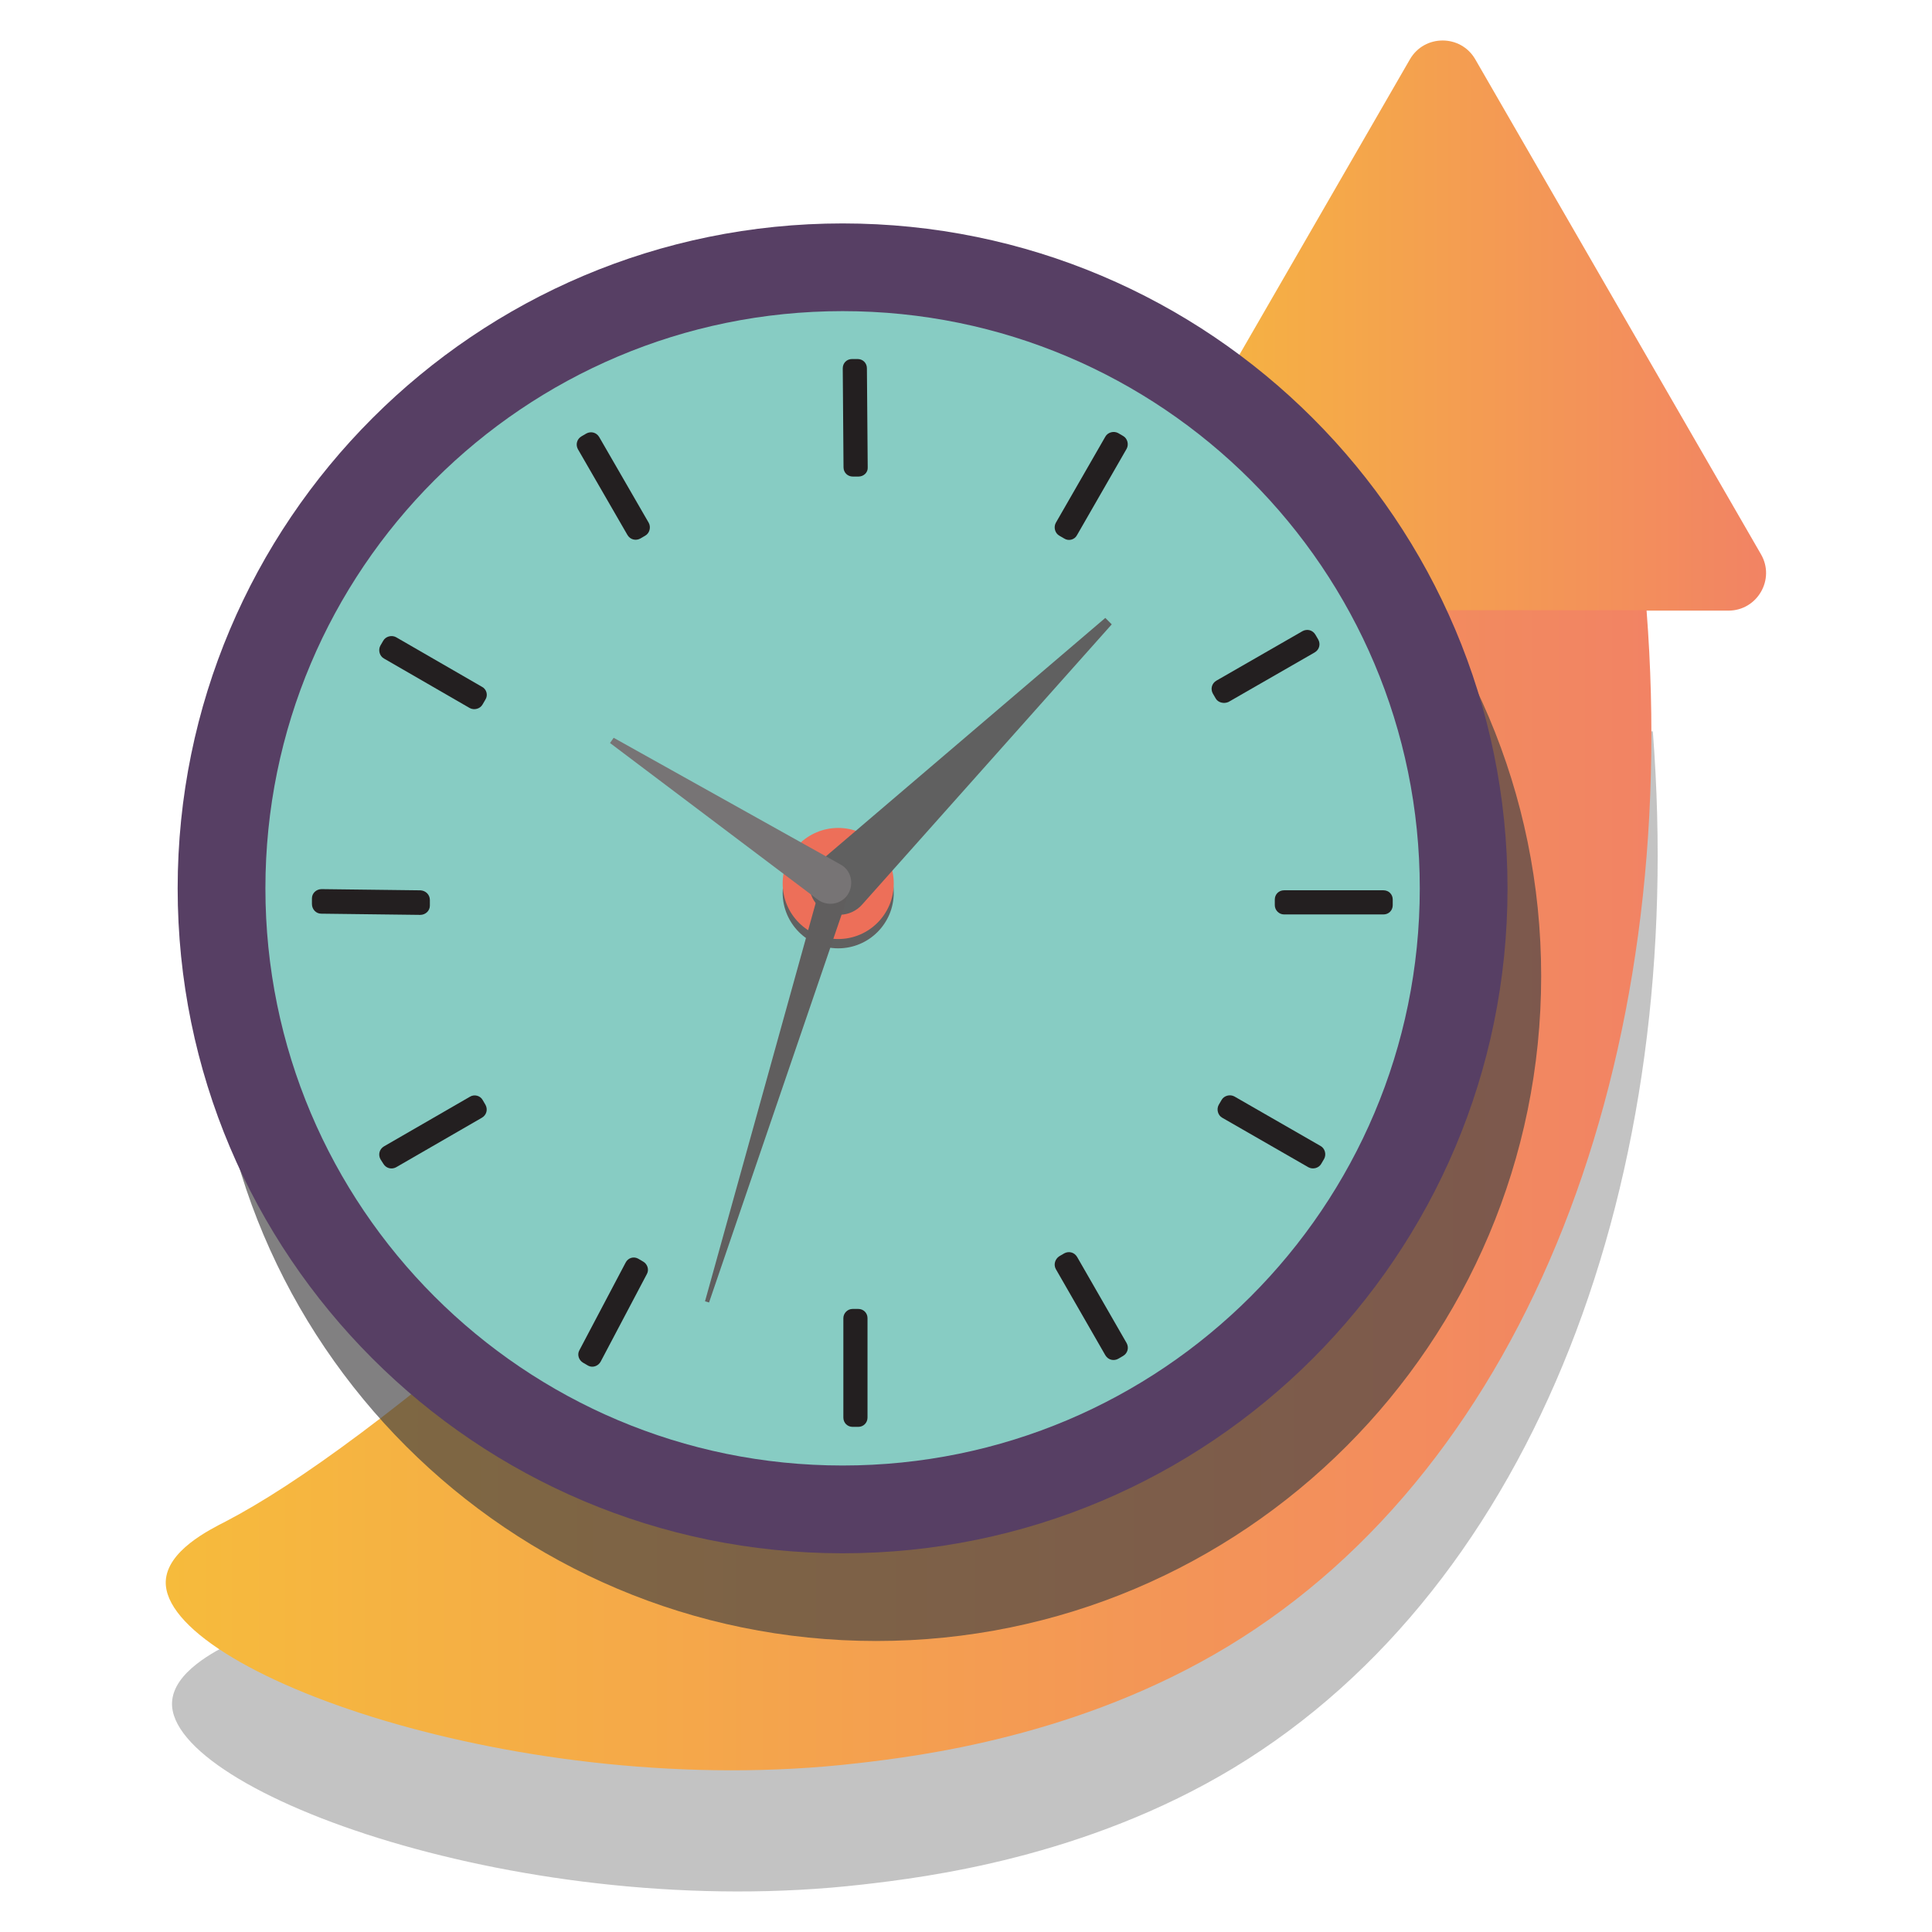
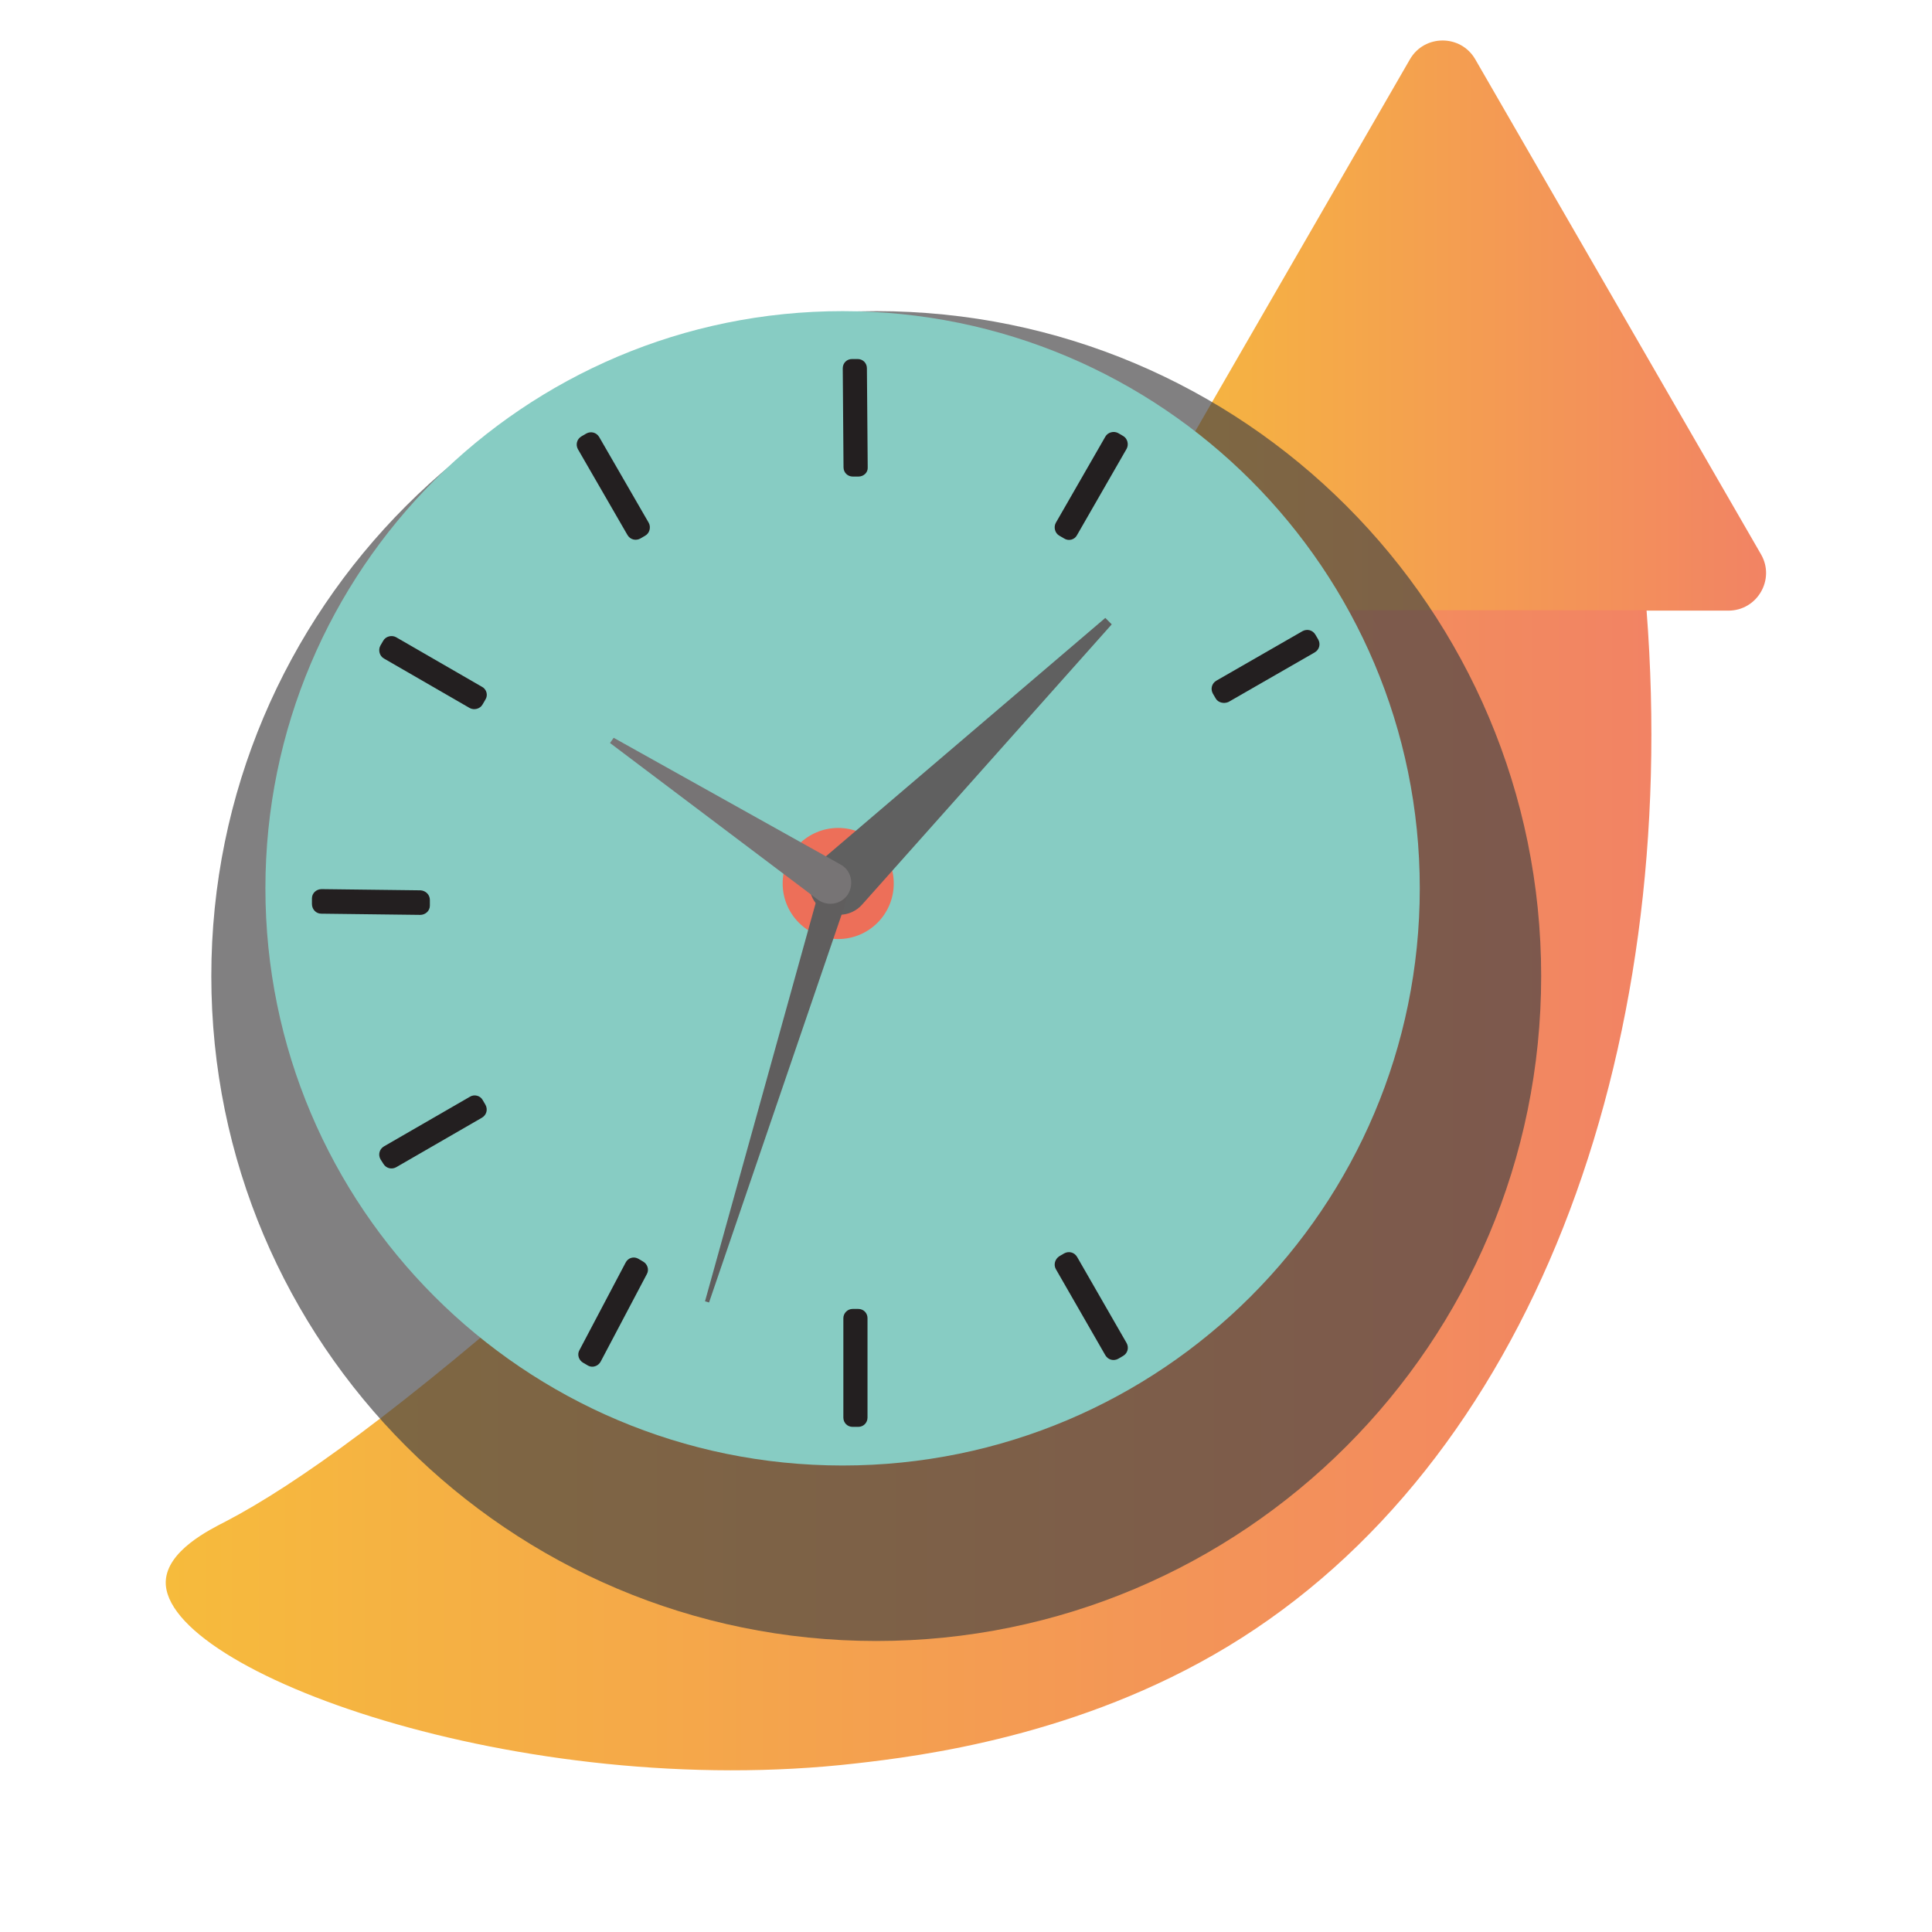
<svg xmlns="http://www.w3.org/2000/svg" width="48" height="48" viewBox="0 0 48 48" fill="none">
  <path d="M36.533 9.74L36.563 9.8L36.603 9.86H36.533H36.453L36.493 9.8L36.533 9.74Z" fill="#231F20" />
-   <path d="M41.064 18.17C41.924 29.26 38.154 39.38 30.654 43.92C26.964 46.15 23.014 46.64 21.434 46.82C13.094 47.78 4.194 44.53 4.274 42.3C4.304 41.54 5.354 41.02 5.764 40.81C9.274 38.98 16.354 33.18 30.934 18.17H41.064Z" fill="#6B6B6B" fill-opacity="0.41" />
  <path d="M35.031 1.471C35.391 0.851 36.291 0.851 36.651 1.471L40.201 7.621L43.751 13.771C44.111 14.391 43.661 15.171 42.941 15.171H35.841H28.741C28.021 15.171 27.571 14.391 27.931 13.771L31.481 7.621L35.031 1.471Z" fill="url(#paint0_linear_40002133_3976)" />
  <path d="M40.908 15.16C41.768 26.25 37.998 36.38 30.498 40.91C26.808 43.14 22.858 43.63 21.278 43.81C12.938 44.77 4.048 41.52 4.118 39.29C4.148 38.53 5.198 38.01 5.608 37.8C9.118 35.97 16.198 30.17 30.778 15.16H40.908Z" fill="url(#paint1_linear_40002133_3976)" />
  <path d="M21.77 40.77C30.894 40.77 38.29 33.374 38.29 24.25C38.29 15.127 30.894 7.73 21.77 7.73C12.646 7.73 5.25 15.127 5.25 24.25C5.25 33.374 12.646 40.77 21.77 40.77Z" fill="#434244" fill-opacity="0.67" />
-   <path d="M20.934 38.591C30.058 38.591 37.454 31.195 37.454 22.071C37.454 12.947 30.058 5.551 20.934 5.551C11.81 5.551 4.414 12.947 4.414 22.071C4.414 31.195 11.81 38.591 20.934 38.591Z" fill="#573F64" />
  <path d="M20.934 36.41C28.854 36.41 35.274 29.99 35.274 22.07C35.274 14.151 28.854 7.73 20.934 7.73C13.014 7.73 6.594 14.151 6.594 22.07C6.594 29.99 13.014 36.41 20.934 36.41Z" fill="#87CCC3" />
-   <path d="M20.825 23.561C21.587 23.561 22.205 22.943 22.205 22.181C22.205 21.419 21.587 20.801 20.825 20.801C20.063 20.801 19.445 21.419 19.445 22.181C19.445 22.943 20.063 23.561 20.825 23.561Z" fill="#606060" />
  <path d="M21.328 11.84H21.188C21.058 11.84 20.957 11.74 20.957 11.61L20.938 9.15C20.938 9.02 21.038 8.92 21.168 8.92H21.308C21.438 8.92 21.538 9.02 21.538 9.15L21.558 11.61C21.567 11.74 21.457 11.84 21.328 11.84Z" fill="#231F20" />
  <path d="M16.028 13.31L15.908 13.38C15.798 13.44 15.658 13.41 15.588 13.29L14.358 11.16C14.298 11.05 14.328 10.91 14.448 10.84L14.568 10.77C14.678 10.71 14.818 10.74 14.888 10.86L16.118 12.99C16.178 13.1 16.138 13.25 16.028 13.31Z" fill="#231F20" />
  <path d="M12.06 17.381L11.99 17.501C11.93 17.611 11.78 17.651 11.67 17.591L9.54 16.361C9.43 16.301 9.39 16.151 9.45 16.041L9.52 15.921C9.58 15.811 9.73 15.771 9.84 15.831L11.97 17.061C12.09 17.121 12.13 17.271 12.06 17.381Z" fill="#231F20" />
  <path d="M10.68 22.36V22.5C10.68 22.63 10.57 22.73 10.44 22.73L7.98 22.7C7.85 22.7 7.75 22.59 7.75 22.46V22.32C7.75 22.19 7.86 22.09 7.99 22.09L10.45 22.12C10.58 22.13 10.68 22.23 10.68 22.36Z" fill="#231F20" />
  <path d="M11.992 27.33L12.062 27.45C12.122 27.56 12.092 27.7 11.972 27.77L9.842 29C9.732 29.06 9.592 29.03 9.522 28.91L9.452 28.8C9.392 28.69 9.422 28.55 9.542 28.48L11.672 27.25C11.782 27.18 11.932 27.22 11.992 27.33Z" fill="#231F20" />
  <path d="M15.853 31.27L15.973 31.34C16.083 31.4 16.133 31.54 16.073 31.65L14.923 33.83C14.863 33.94 14.723 33.99 14.613 33.93L14.493 33.86C14.383 33.8 14.333 33.66 14.393 33.55L15.543 31.37C15.603 31.25 15.743 31.21 15.853 31.27Z" fill="#231F20" />
  <path d="M21.183 32.52H21.323C21.453 32.52 21.553 32.62 21.553 32.749V35.219C21.553 35.349 21.453 35.45 21.323 35.45H21.183C21.053 35.45 20.953 35.349 20.953 35.219V32.749C20.953 32.63 21.053 32.52 21.183 32.52Z" fill="#231F20" />
  <path d="M26.321 31.209L26.441 31.139C26.551 31.079 26.691 31.109 26.761 31.229L27.991 33.369C28.051 33.479 28.021 33.619 27.901 33.689L27.781 33.759C27.671 33.819 27.531 33.789 27.461 33.669L26.231 31.529C26.171 31.419 26.211 31.279 26.321 31.209Z" fill="#231F20" />
-   <path d="M30.278 27.451L30.348 27.331C30.408 27.221 30.558 27.181 30.668 27.241L32.808 28.471C32.918 28.531 32.958 28.681 32.898 28.791L32.828 28.911C32.768 29.021 32.618 29.061 32.508 29.001L30.368 27.771C30.258 27.711 30.218 27.561 30.278 27.451Z" fill="#231F20" />
-   <path d="M31.672 22.489V22.349C31.672 22.219 31.772 22.119 31.902 22.119H34.372C34.502 22.119 34.602 22.219 34.602 22.349V22.489C34.602 22.619 34.502 22.719 34.372 22.719H31.902C31.772 22.719 31.672 22.609 31.672 22.489Z" fill="#231F20" />
  <path d="M30.202 17.35L30.132 17.23C30.072 17.12 30.102 16.98 30.222 16.91L32.362 15.68C32.472 15.62 32.612 15.65 32.682 15.77L32.752 15.89C32.812 16 32.782 16.14 32.662 16.21L30.522 17.44C30.412 17.49 30.262 17.46 30.202 17.35Z" fill="#231F20" />
  <path d="M26.441 13.38L26.321 13.31C26.211 13.25 26.171 13.1 26.231 12.99L27.461 10.85C27.521 10.74 27.671 10.7 27.781 10.76L27.901 10.83C28.011 10.89 28.051 11.04 27.991 11.15L26.761 13.29C26.701 13.41 26.551 13.45 26.441 13.38Z" fill="#231F20" />
  <path d="M20.825 23.33C21.587 23.33 22.205 22.712 22.205 21.95C22.205 21.188 21.587 20.57 20.825 20.57C20.063 20.57 19.445 21.188 19.445 21.95C19.445 22.712 20.063 23.33 20.825 23.33Z" fill="#ED6F59" />
  <path d="M20.321 22.502C20.021 22.192 20.041 21.692 20.371 21.402L27.461 15.352L27.621 15.512L21.421 22.472C21.131 22.802 20.621 22.812 20.321 22.502Z" fill="#606060" />
  <path d="M20.906 21.54C21.106 21.6 21.136 22.04 20.986 22.5L17.616 32.36L17.516 32.33L20.306 22.29C20.426 21.82 20.706 21.48 20.906 21.54Z" fill="#605E5E" />
  <path d="M21.066 22.22C20.906 22.47 20.556 22.53 20.316 22.35L15.156 18.46L15.246 18.33L20.886 21.48C21.146 21.62 21.226 21.96 21.066 22.22Z" fill="#777475" />
  <defs>
    <linearGradient id="paint0_linear_40002133_3976" x1="27.808" y1="8.089" x2="43.88" y2="8.089" gradientUnits="userSpaceOnUse">
      <stop offset="2.07784e-07" stop-color="#F6BB3C" />
      <stop offset="1" stop-color="#F28364" />
    </linearGradient>
    <linearGradient id="paint1_linear_40002133_3976" x1="4.119" y1="29.576" x2="41.027" y2="29.576" gradientUnits="userSpaceOnUse">
      <stop offset="2.07784e-07" stop-color="#F6BB3C" />
      <stop offset="1" stop-color="#F28364" />
    </linearGradient>
  </defs>
</svg>